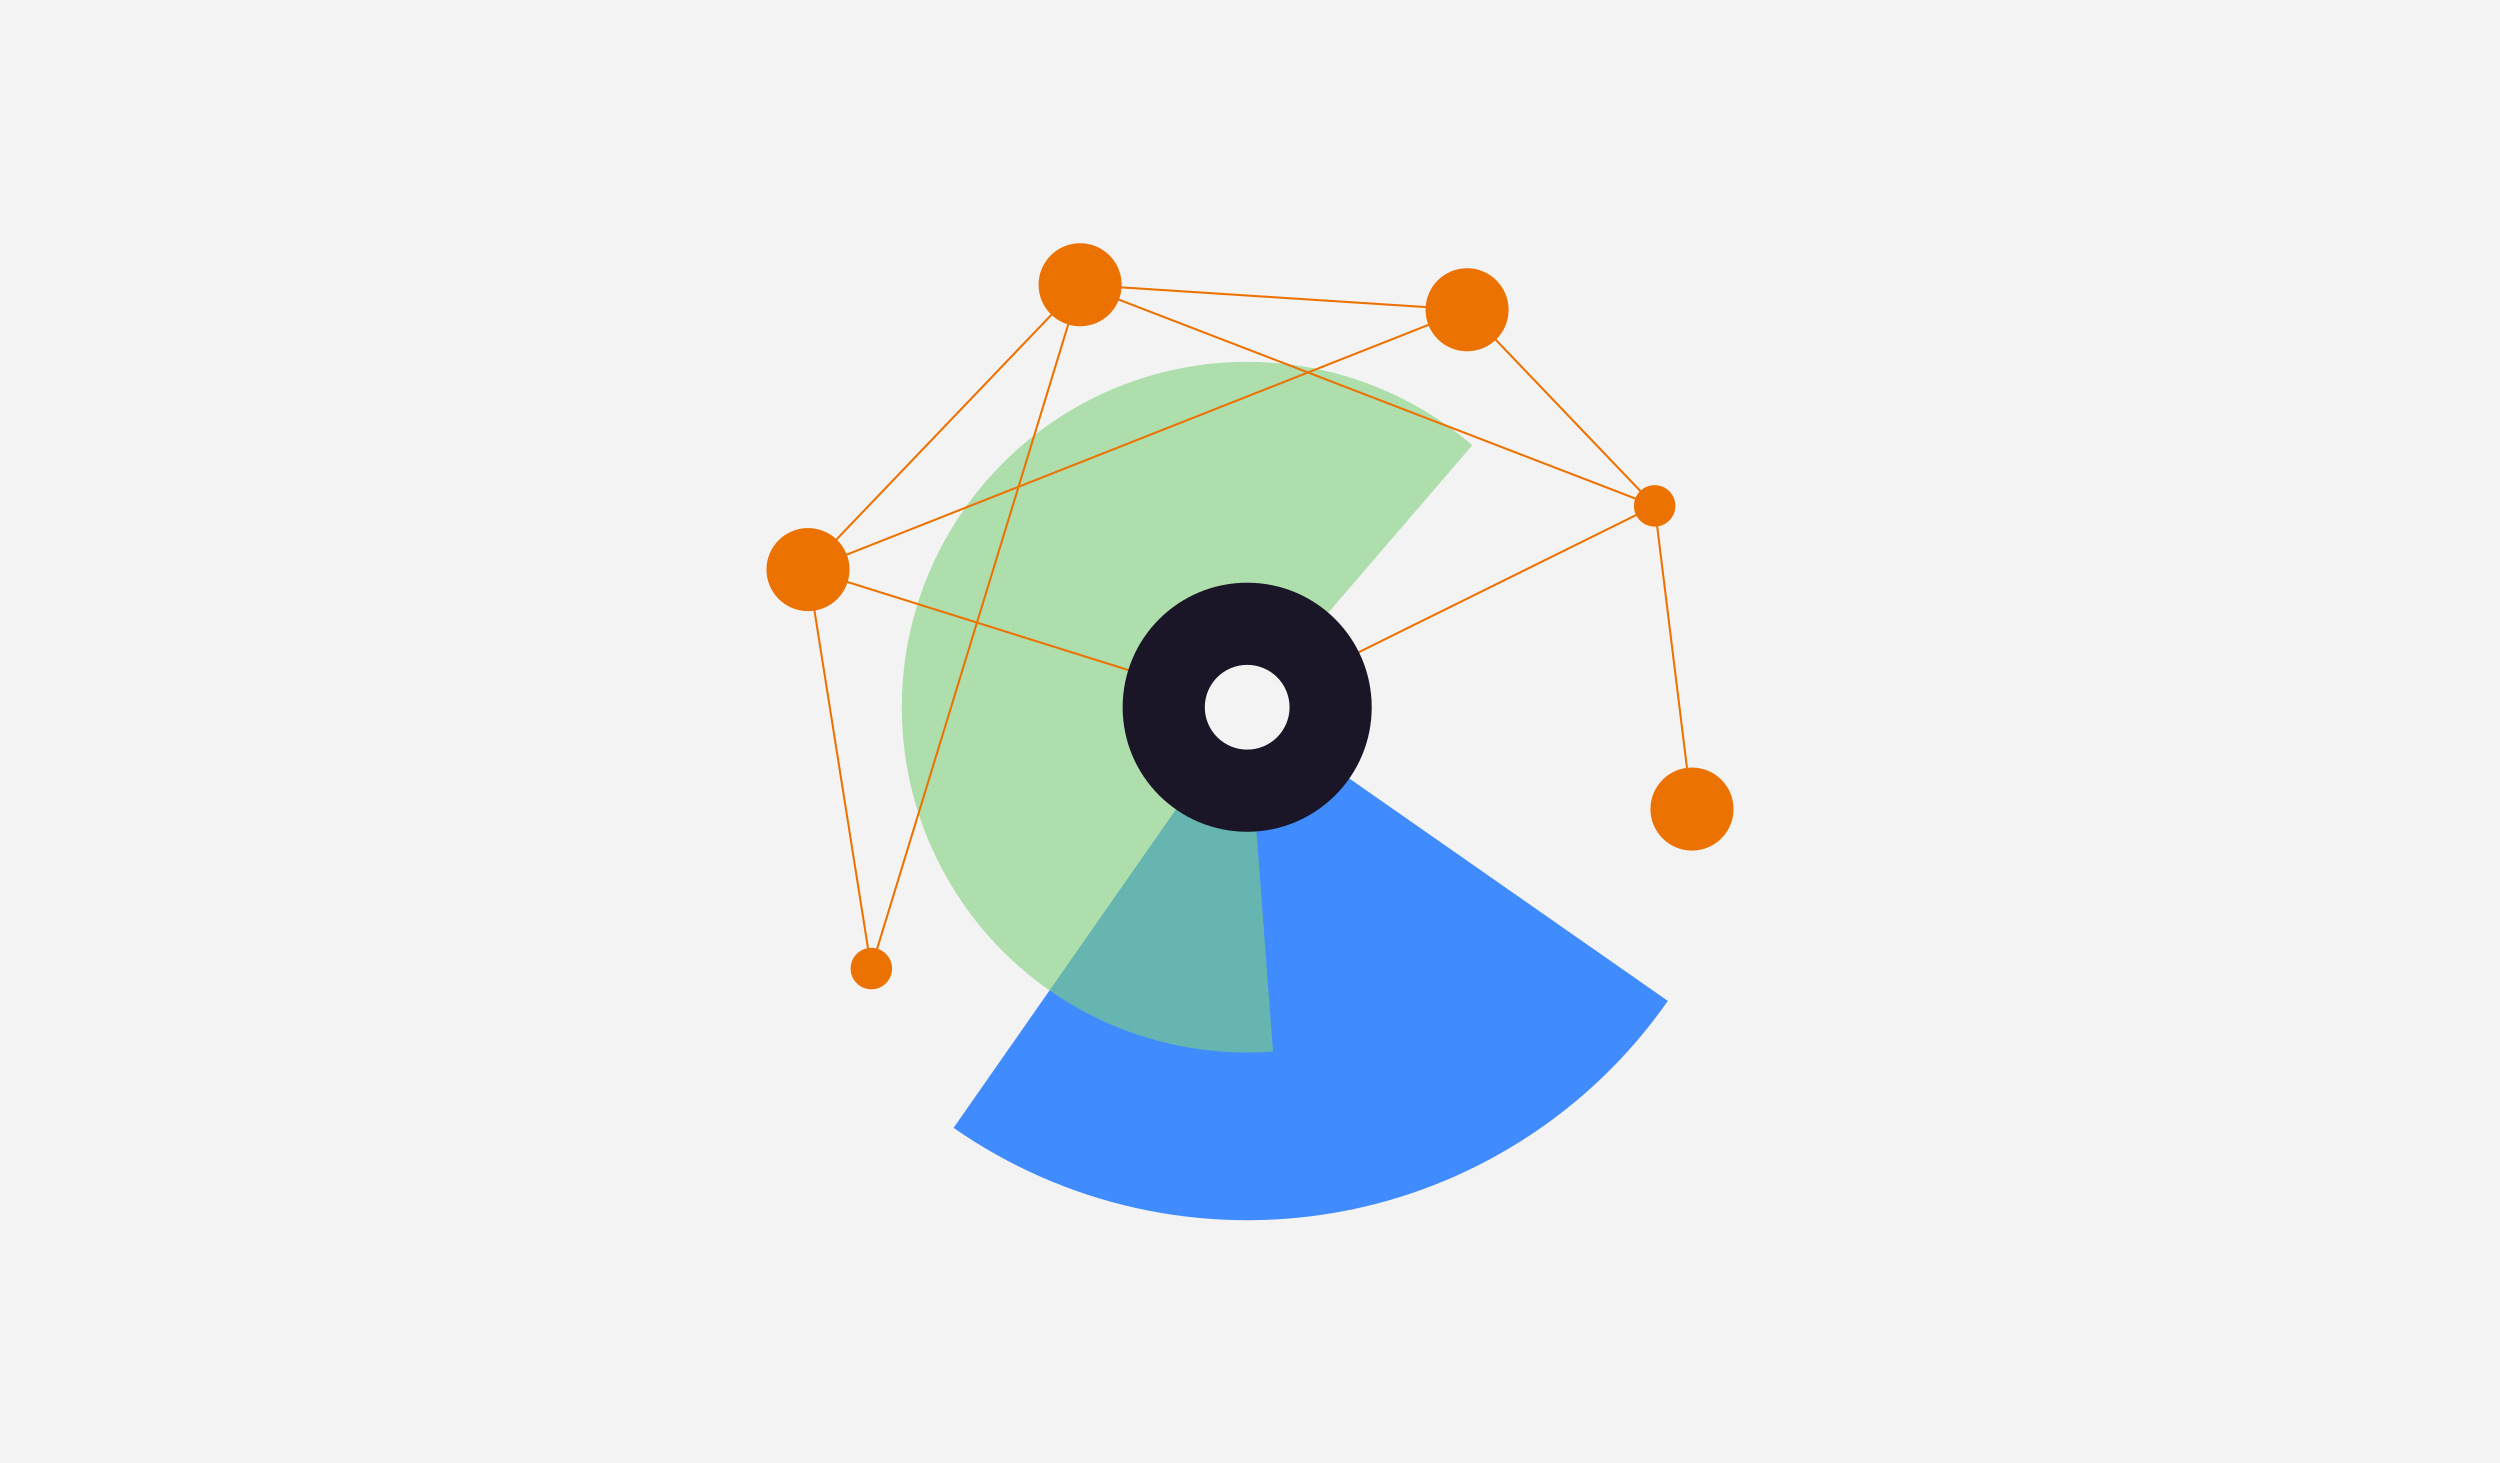
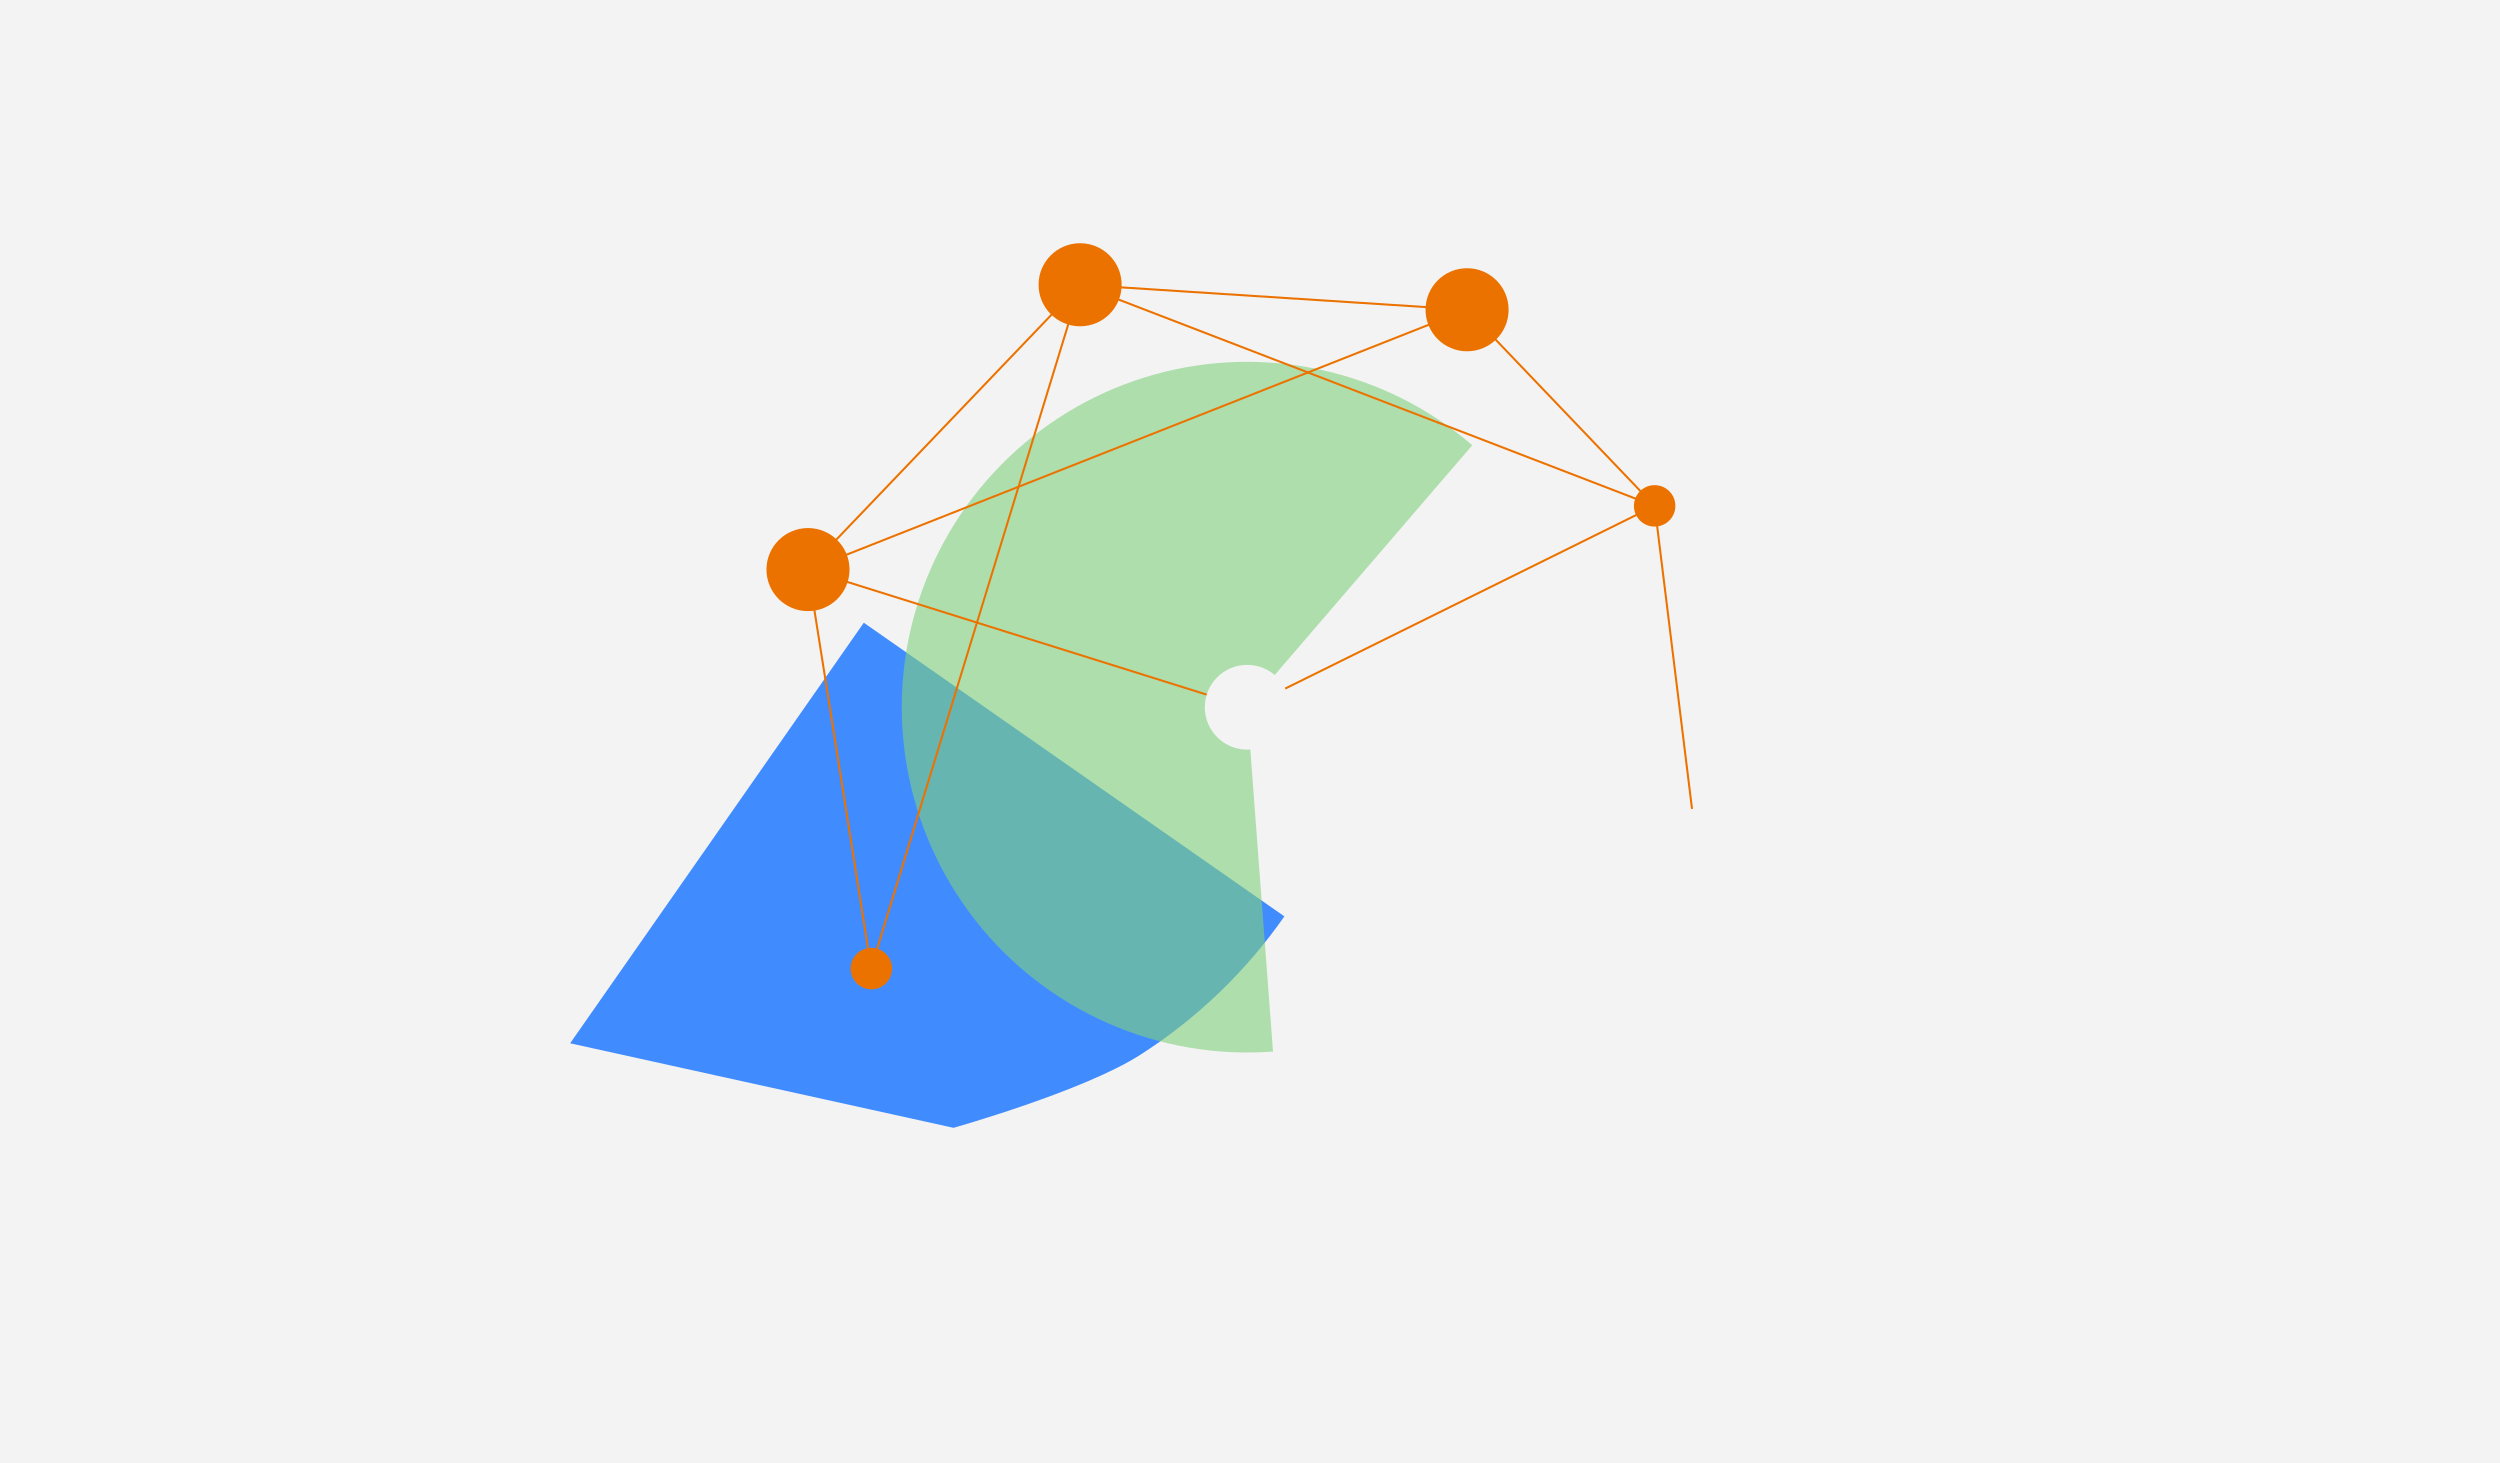
<svg xmlns="http://www.w3.org/2000/svg" id="a" viewBox="0 0 328 192">
  <defs>
    <style>.b{fill:#ec7200;}.c{fill:#f4f3f3;}.d{fill:#408cff;}.e{fill:#1a1628;}.f{fill:#7fd07d;isolation:isolate;opacity:.6;}</style>
  </defs>
  <rect class="c" width="328" height="192" />
  <g>
-     <path class="d" d="M125.1,147.97c7.25,5.06,15.42,8.64,24.05,10.55,8.63,1.9,17.55,2.08,26.26,.54s17.01-4.79,24.46-9.55c7.45-4.76,13.89-10.94,18.95-18.19l-55.18-38.53-38.53,55.18Z" />
+     <path class="d" d="M125.1,147.97s17.01-4.79,24.46-9.55c7.45-4.76,13.89-10.94,18.95-18.19l-55.18-38.53-38.53,55.18Z" />
    <path class="f" d="M193.18,58.43c-5.65-4.86-12.41-8.25-19.68-9.87-7.28-1.62-14.84-1.43-22.02,.57-7.18,2-13.75,5.74-19.14,10.88-5.39,5.15-9.43,11.54-11.76,18.62-2.33,7.08-2.87,14.62-1.59,21.96,1.28,7.34,4.36,14.25,8.95,20.12,4.59,5.87,10.56,10.51,17.38,13.52,6.82,3.01,14.27,4.29,21.7,3.73l-3.4-45.19,29.55-34.36Z" />
    <rect class="b" x="134.68" y="53.56" width=".27" height="60.38" transform="translate(14.57 187.35) rotate(-72.59)" />
    <rect class="b" x="160.55" y="79.44" width="59.63" height=".27" transform="translate(-15.55 92.63) rotate(-26.31)" />
    <rect class="b" x="110.03" y="74.4" width=".27" height="53.01" transform="translate(-14.45 18.51) rotate(-9.01)" />
    <rect class="b" x="98.02" y="55.9" width="51.68" height=".27" transform="translate(-2.26 106.8) rotate(-46.27)" />
    <rect class="b" x="166.96" y="13.56" width=".27" height="50.87" transform="translate(117.4 203.23) rotate(-86.3)" />
    <rect class="b" x="204.65" y="35.7" width=".27" height="35.6" transform="translate(19.79 156.35) rotate(-43.71)" />
    <rect class="b" x="219.4" y="66.22" width=".27" height="40.08" transform="translate(-8.9 27.5) rotate(-7.03)" />
    <rect class="b" x="81.11" y="82.09" width="93.81" height=".27" transform="translate(11.92 180.56) rotate(-72.98)" />
    <rect class="b" x="102.77" y="57.55" width="92.95" height=".27" transform="translate(-10.75 58.86) rotate(-21.55)" />
    <rect class="b" x="179.26" y="11.48" width=".27" height="80.77" transform="translate(66.54 200.65) rotate(-68.94)" />
    <circle class="b" cx="192.48" cy="40.64" r="5.45" />
    <circle class="b" cx="141.71" cy="37.36" r="5.45" />
    <circle class="b" cx="106.01" cy="74.73" r="5.45" />
    <circle class="b" cx="217.09" cy="66.37" r="2.72" />
-     <circle class="b" cx="221.99" cy="106.15" r="5.45" />
    <circle class="b" cx="114.32" cy="127.08" r="2.72" />
-     <circle class="e" cx="163.63" cy="92.79" r="16.34" />
    <circle class="c" cx="163.63" cy="92.79" r="5.56" />
  </g>
</svg>